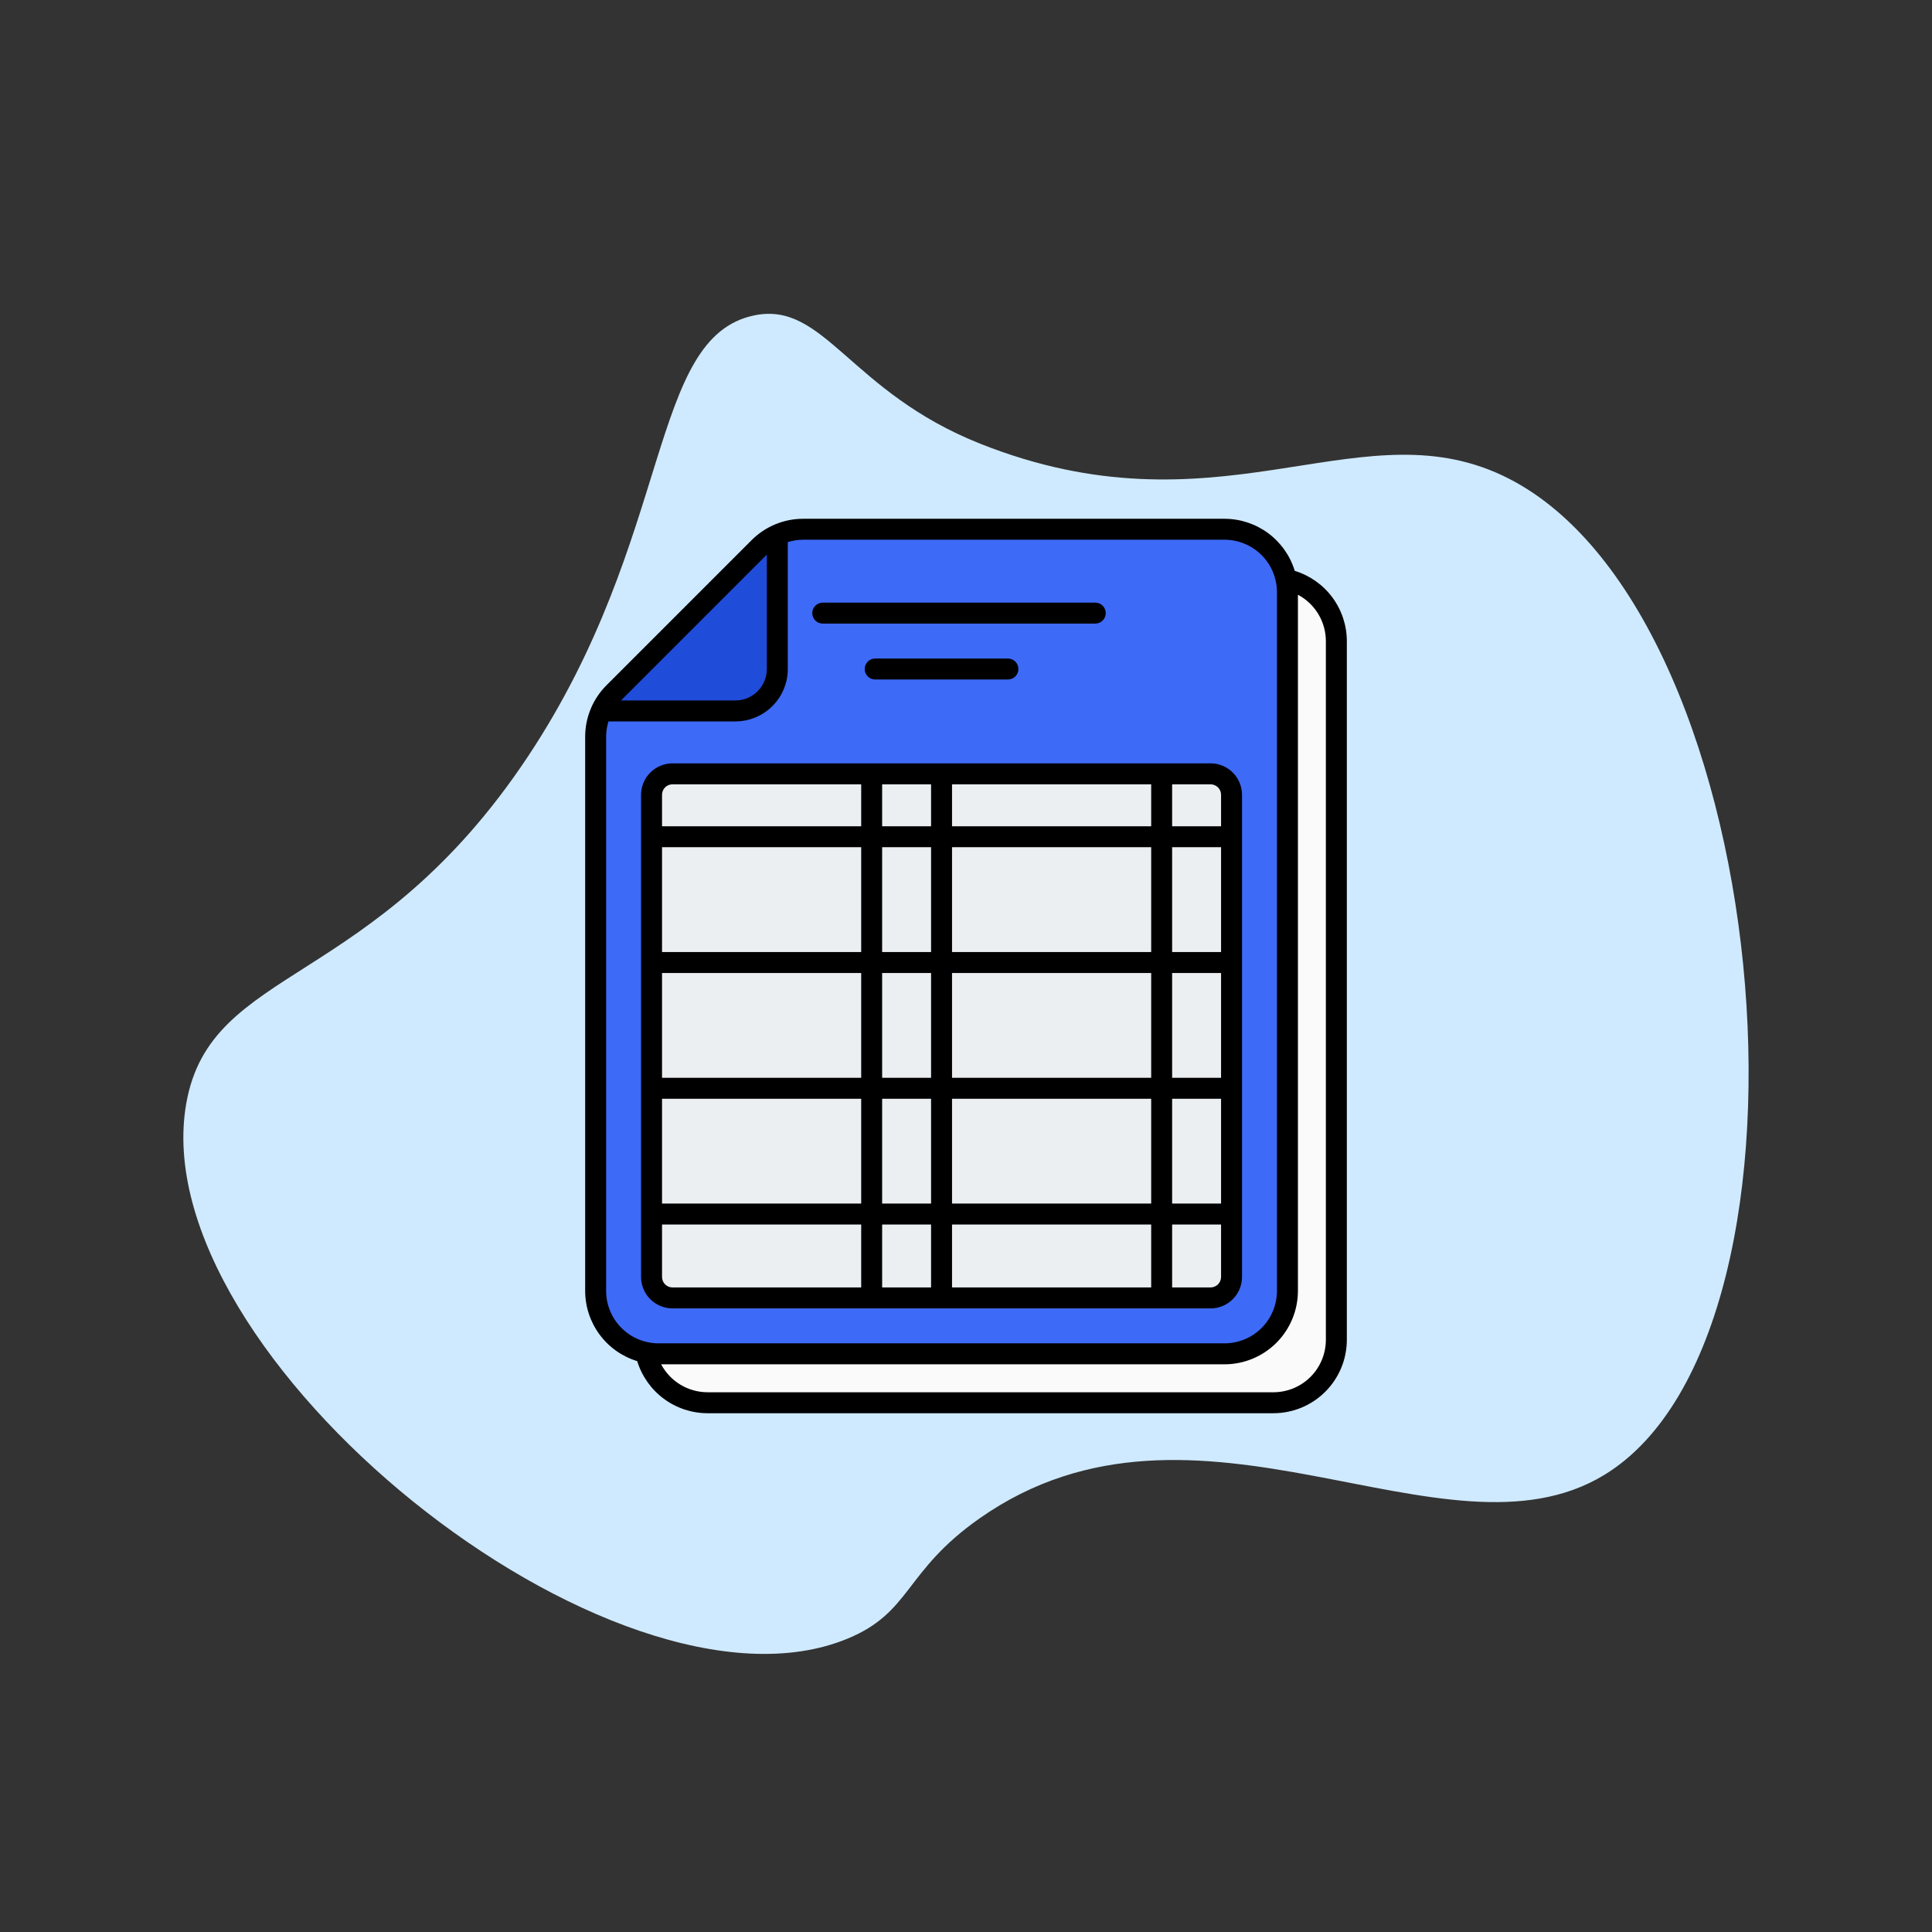
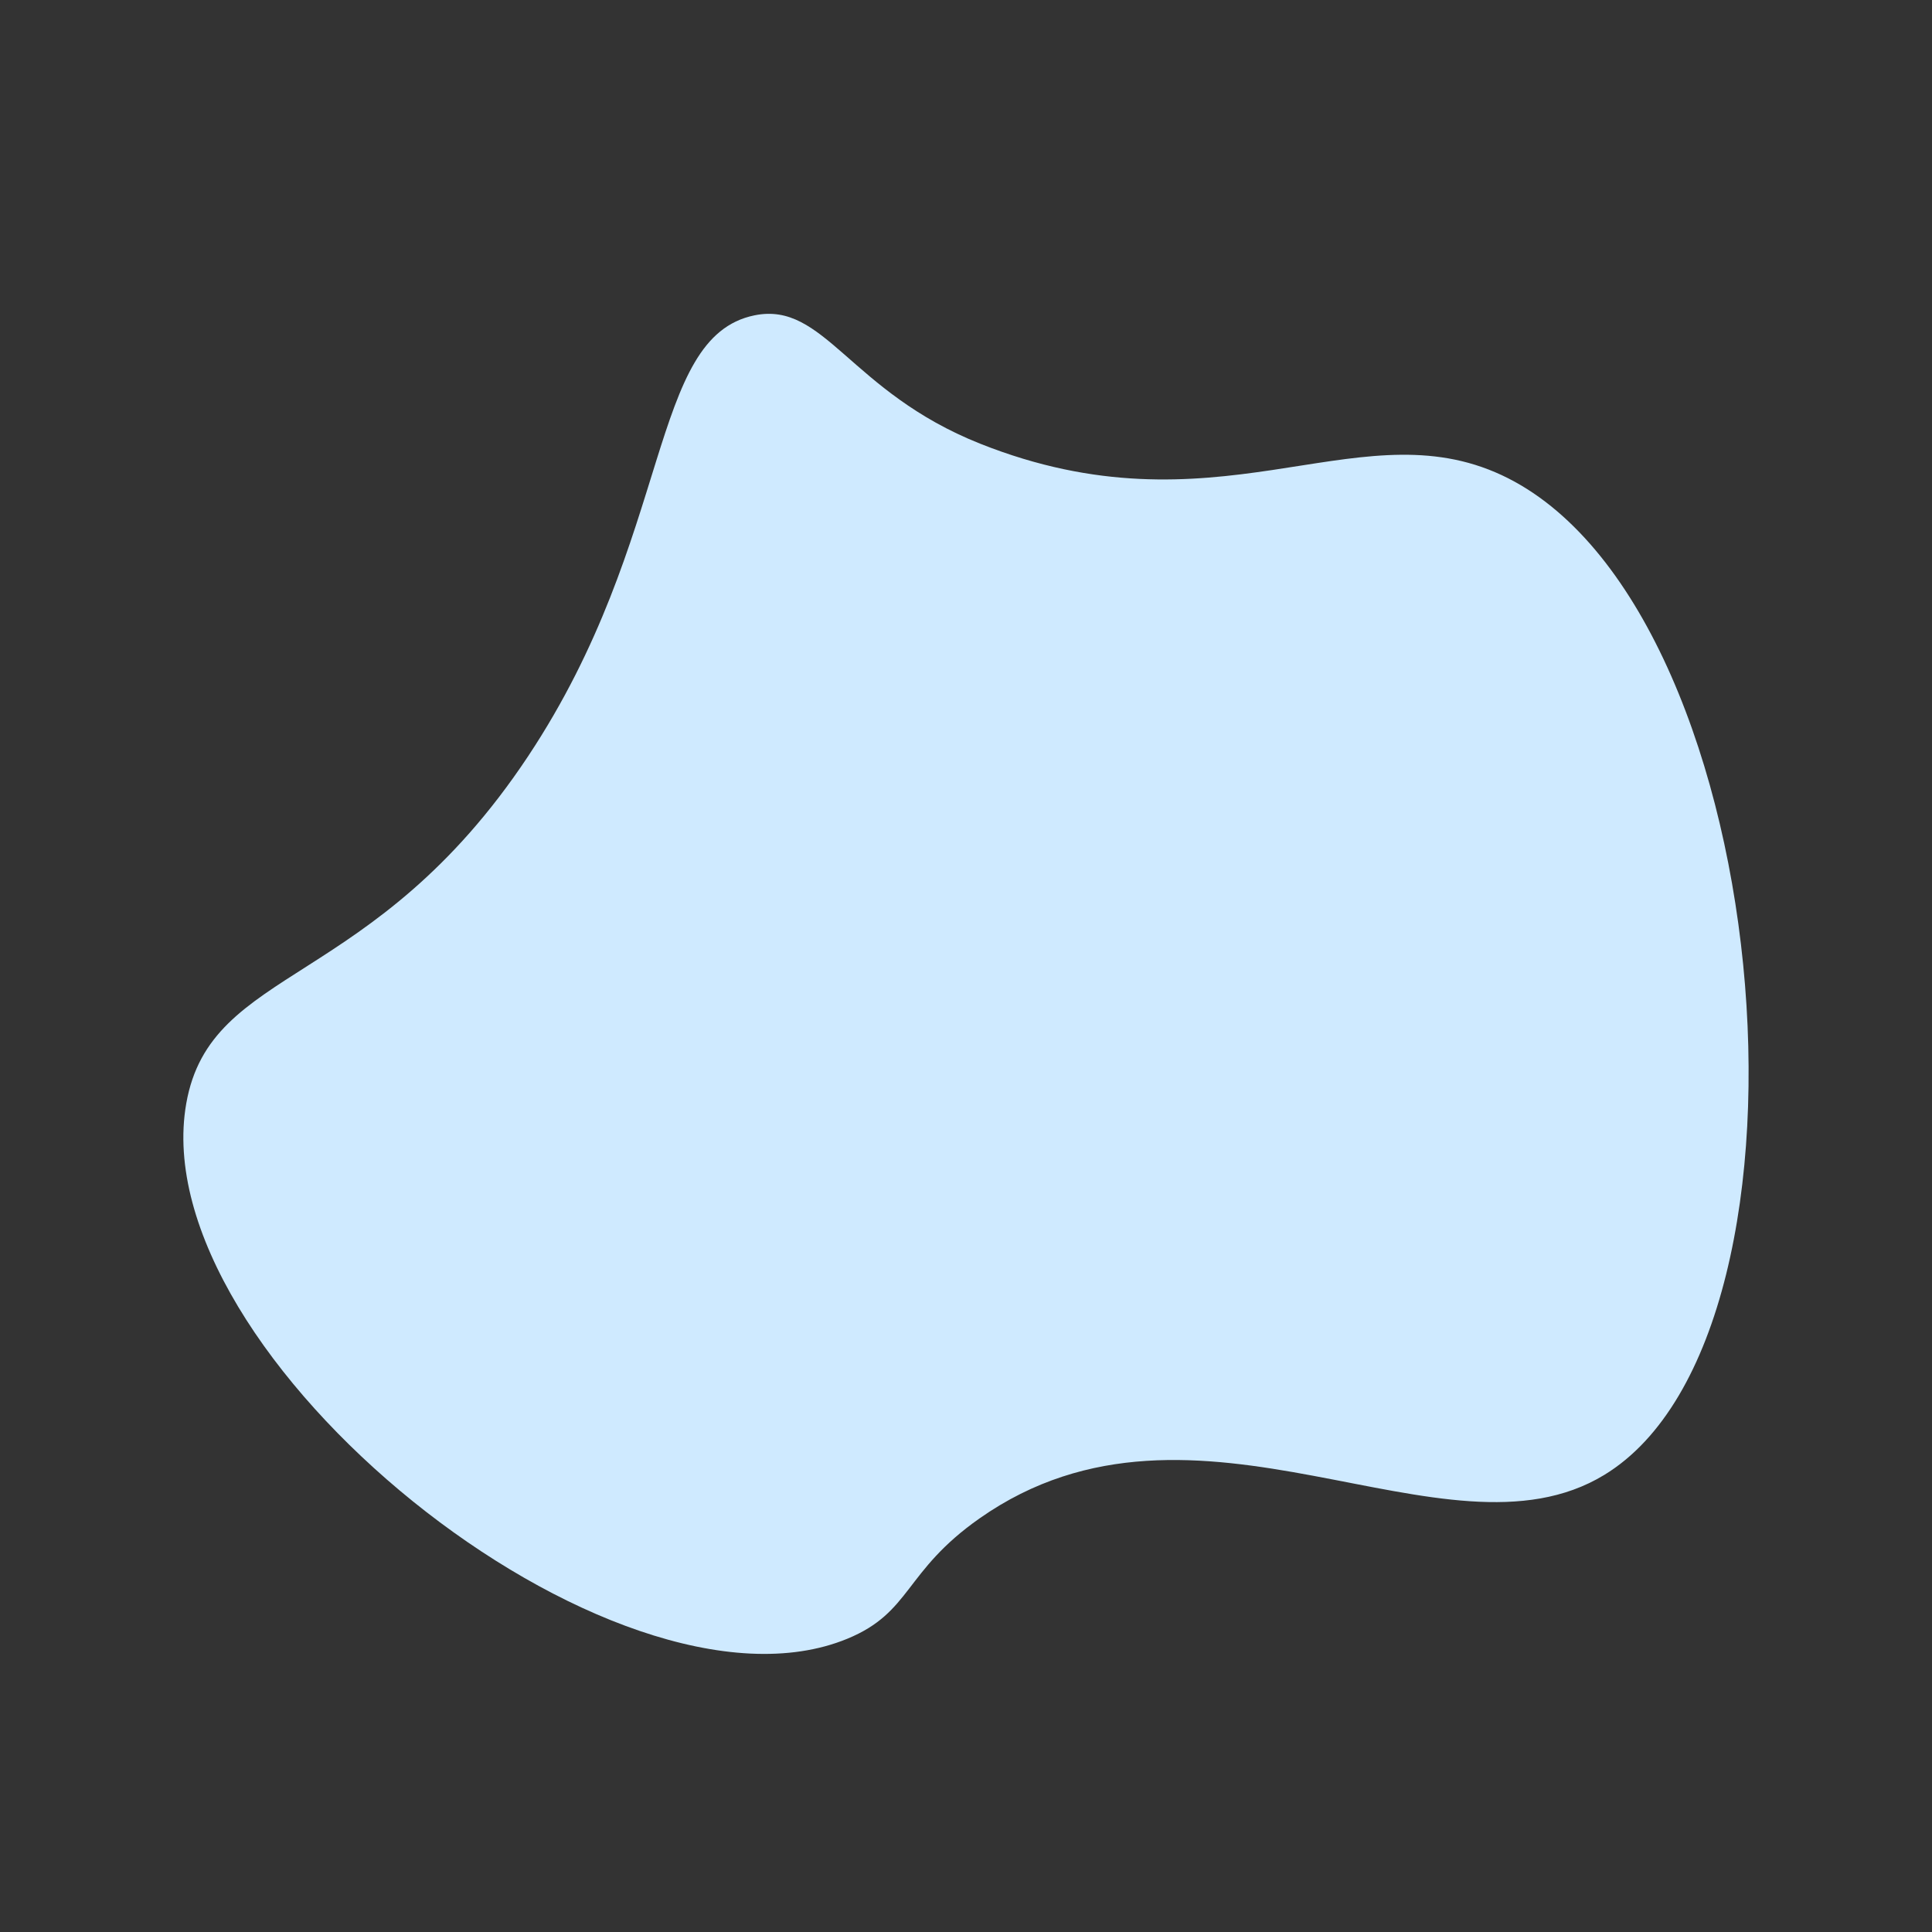
<svg xmlns="http://www.w3.org/2000/svg" width="108" height="108" viewBox="0 0 108 108" fill="none">
  <rect x="0" y="0" width="108" height="108" fill="#333333" stroke="none" />
  <path d="M42.175 17.628C46.093 16.828 47.49 21.9 54.793 24.803C67.897 30.013 75.6 22.991 83.581 26.397C99.237 33.078 102.862 74.431 89.678 82.45C80.753 87.878 66.912 76.347 54.759 84.878C50.522 87.853 50.968 90.122 47.368 91.606C34.359 96.966 7.94 75.75 10.412 61.684C11.778 53.919 20.843 55.353 29.525 42.269C37.681 29.972 36.218 18.847 42.175 17.628Z" fill="#CFEAFF" />
  <g clip-path="url(#clip0_5113_14049)">
    <path d="M71.969 33.102V72.164C71.969 73.097 71.598 73.991 70.939 74.65C70.28 75.309 69.385 75.68 68.453 75.68H36.812C35.88 75.68 34.986 75.309 34.327 74.65C33.667 73.991 33.297 73.097 33.297 72.164V41.198C33.297 40.737 33.388 40.28 33.565 39.853C33.741 39.426 34 39.039 34.327 38.712L42.423 30.616C42.75 30.289 43.138 30.03 43.564 29.854C43.99 29.677 44.448 29.586 44.909 29.586H68.453C69.385 29.586 70.28 29.956 70.939 30.616C71.598 31.275 71.969 32.169 71.969 33.102Z" fill="#3E6AF8" />
-     <path d="M71.896 32.392C71.944 32.626 71.968 32.863 71.968 33.102V72.164C71.968 73.097 71.598 73.991 70.939 74.65C70.279 75.309 69.385 75.68 68.453 75.68H36.812C36.574 75.68 36.336 75.656 36.102 75.608C36.266 76.4 36.698 77.113 37.325 77.624C37.952 78.135 38.737 78.414 39.546 78.414H71.187C72.119 78.414 73.013 78.044 73.673 77.384C74.332 76.725 74.703 75.831 74.703 74.898V35.836C74.703 35.027 74.424 34.242 73.912 33.615C73.401 32.987 72.689 32.556 71.896 32.392Z" fill="#FAFAFA" />
-     <path d="M41.109 39.742C41.73 39.742 42.327 39.495 42.766 39.056C43.206 38.616 43.453 38.02 43.453 37.398V29.906C43.07 30.079 42.721 30.319 42.423 30.616L34.326 38.712C34.03 39.011 33.789 39.359 33.616 39.742H41.109Z" fill="#204CDA" />
+     <path d="M71.896 32.392C71.944 32.626 71.968 32.863 71.968 33.102V72.164C71.968 73.097 71.598 73.991 70.939 74.65C70.279 75.309 69.385 75.68 68.453 75.68H36.812C36.574 75.68 36.336 75.656 36.102 75.608C36.266 76.4 36.698 77.113 37.325 77.624H71.187C72.119 78.414 73.013 78.044 73.673 77.384C74.332 76.725 74.703 75.831 74.703 74.898V35.836C74.703 35.027 74.424 34.242 73.912 33.615C73.401 32.987 72.689 32.556 71.896 32.392Z" fill="#FAFAFA" />
    <path d="M67.672 43.258H37.594C36.947 43.258 36.422 43.782 36.422 44.43V71.383C36.422 72.03 36.947 72.555 37.594 72.555H67.672C68.319 72.555 68.844 72.03 68.844 71.383V44.43C68.844 43.782 68.319 43.258 67.672 43.258Z" fill="#ECEFF1" />
    <path d="M35.621 76.088C35.879 76.929 36.399 77.666 37.105 78.19C37.812 78.714 38.667 78.998 39.547 79H71.188C72.275 78.999 73.317 78.566 74.086 77.797C74.855 77.028 75.288 75.986 75.289 74.898V35.836C75.287 34.956 75.003 34.101 74.479 33.394C73.955 32.688 73.218 32.168 72.377 31.911C72.121 31.069 71.601 30.332 70.895 29.808C70.189 29.285 69.333 29.001 68.453 29H44.909C44.37 28.998 43.836 29.104 43.338 29.31C42.84 29.516 42.388 29.819 42.008 30.202L33.913 38.297C33.53 38.677 33.227 39.129 33.021 39.627C32.815 40.125 32.709 40.659 32.711 41.199V72.164C32.712 73.043 32.996 73.899 33.52 74.606C34.043 75.312 34.78 75.832 35.621 76.088ZM72.555 72.164V33.246C73.025 33.496 73.419 33.869 73.694 34.325C73.969 34.781 74.116 35.303 74.117 35.836V74.898C74.116 75.675 73.807 76.42 73.258 76.969C72.709 77.518 71.964 77.827 71.188 77.828H39.547C39.014 77.826 38.492 77.68 38.036 77.405C37.58 77.13 37.208 76.736 36.958 76.266H68.453C69.541 76.264 70.583 75.832 71.352 75.063C72.121 74.294 72.553 73.251 72.555 72.164ZM42.867 31.003V37.398C42.867 37.864 42.681 38.311 42.352 38.641C42.022 38.97 41.575 39.156 41.109 39.156H34.714L42.867 31.003ZM33.883 41.199C33.883 40.903 33.927 40.61 34.014 40.328H41.109C41.886 40.327 42.631 40.018 43.18 39.469C43.729 38.92 44.038 38.175 44.039 37.398V30.303C44.321 30.216 44.614 30.172 44.909 30.172H68.453C69.23 30.173 69.975 30.482 70.524 31.031C71.073 31.58 71.382 32.325 71.383 33.102V72.164C71.382 72.941 71.073 73.686 70.524 74.235C69.975 74.784 69.23 75.093 68.453 75.094H36.812C36.036 75.093 35.291 74.784 34.742 74.235C34.193 73.686 33.884 72.941 33.883 72.164V41.199Z" fill="black" />
-     <path d="M37.594 73.141H67.672C68.138 73.14 68.585 72.955 68.914 72.625C69.244 72.296 69.429 71.849 69.43 71.383V44.43C69.429 43.964 69.244 43.517 68.914 43.187C68.585 42.858 68.138 42.672 67.672 42.672H37.594C37.128 42.672 36.681 42.858 36.351 43.187C36.022 43.517 35.837 43.964 35.836 44.43V71.383C35.837 71.849 36.022 72.296 36.351 72.625C36.681 72.955 37.128 73.14 37.594 73.141ZM65.523 43.844H67.672C67.827 43.844 67.976 43.906 68.086 44.015C68.196 44.125 68.258 44.274 68.258 44.43V46.188H65.523V43.844ZM65.523 47.359H68.258V53.219H65.523V47.359ZM65.523 54.391H68.258V60.25H65.523V54.391ZM65.523 61.422H68.258V67.281H65.523V61.422ZM65.523 68.453H68.258V71.383C68.258 71.538 68.196 71.687 68.086 71.797C67.976 71.907 67.827 71.969 67.672 71.969H65.523V68.453ZM53.219 43.844H64.352V46.188H53.219V43.844ZM53.219 47.359H64.352V53.219H53.219V47.359ZM53.219 54.391H64.352V60.25H53.219V54.391ZM53.219 61.422H64.352V67.281H53.219V61.422ZM53.219 68.453H64.352V71.969H53.219V68.453ZM49.312 43.844H52.047V46.188H49.312V43.844ZM49.312 47.359H52.047V53.219H49.312V47.359ZM49.312 54.391H52.047V60.25H49.312V54.391ZM49.312 61.422H52.047V67.281H49.312V61.422ZM49.312 68.453H52.047V71.969H49.312V68.453ZM37.008 44.43C37.008 44.274 37.069 44.125 37.179 44.015C37.289 43.906 37.438 43.844 37.594 43.844H48.141V46.188H37.008V44.43ZM37.008 47.359H48.141V53.219H37.008V47.359ZM37.008 54.391H48.141V60.25H37.008V54.391ZM37.008 61.422H48.141V67.281H37.008V61.422ZM37.008 68.453H48.141V71.969H37.594C37.438 71.969 37.289 71.907 37.179 71.797C37.069 71.687 37.008 71.538 37.008 71.383V68.453ZM45.992 34.859H61.227C61.382 34.859 61.531 34.798 61.641 34.688C61.751 34.578 61.812 34.429 61.812 34.273C61.812 34.118 61.751 33.969 61.641 33.859C61.531 33.749 61.382 33.688 61.227 33.688H45.992C45.837 33.688 45.688 33.749 45.578 33.859C45.468 33.969 45.406 34.118 45.406 34.273C45.406 34.429 45.468 34.578 45.578 34.688C45.688 34.798 45.837 34.859 45.992 34.859ZM48.922 36.812C48.767 36.812 48.617 36.874 48.508 36.984C48.398 37.094 48.336 37.243 48.336 37.398C48.336 37.554 48.398 37.703 48.508 37.813C48.617 37.923 48.767 37.984 48.922 37.984H56.344C56.499 37.984 56.648 37.923 56.758 37.813C56.868 37.703 56.93 37.554 56.93 37.398C56.93 37.243 56.868 37.094 56.758 36.984C56.648 36.874 56.499 36.812 56.344 36.812H48.922Z" fill="black" />
  </g>
  <defs>
    <clipPath id="clip0_5113_14049">
-       <rect width="50" height="50" fill="white" transform="translate(29 29)" />
-     </clipPath>
+       </clipPath>
  </defs>
</svg>